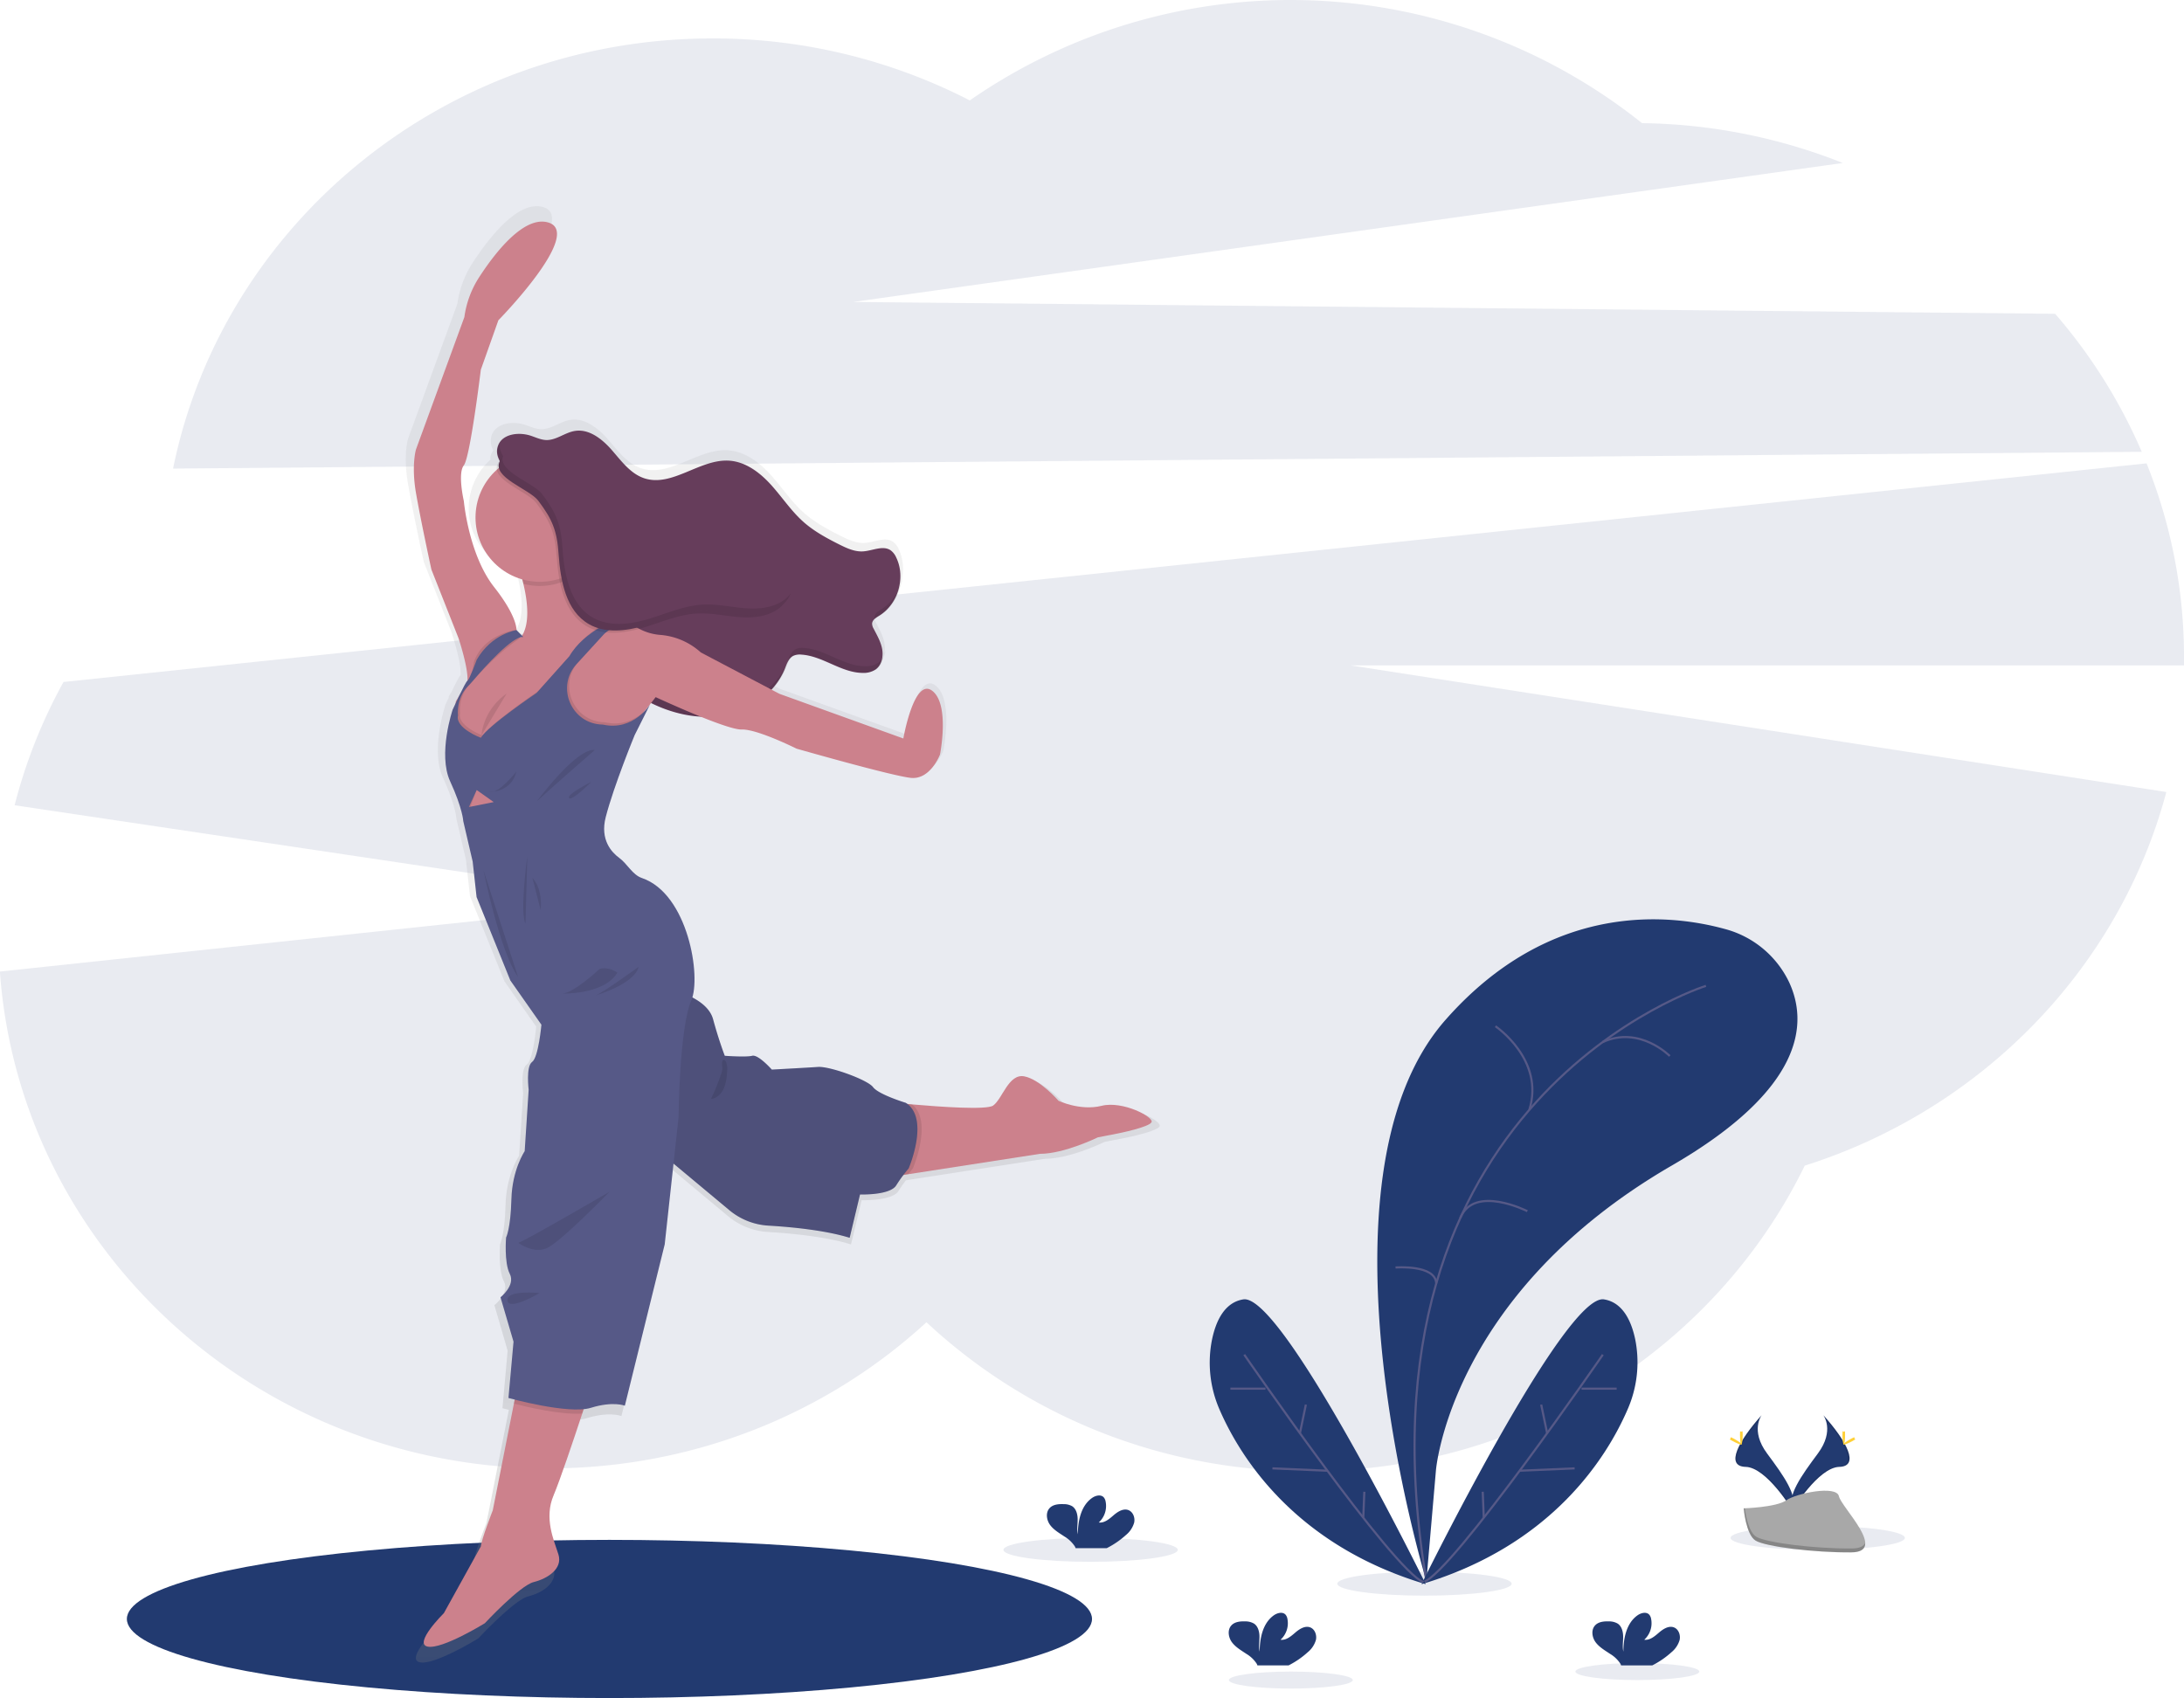
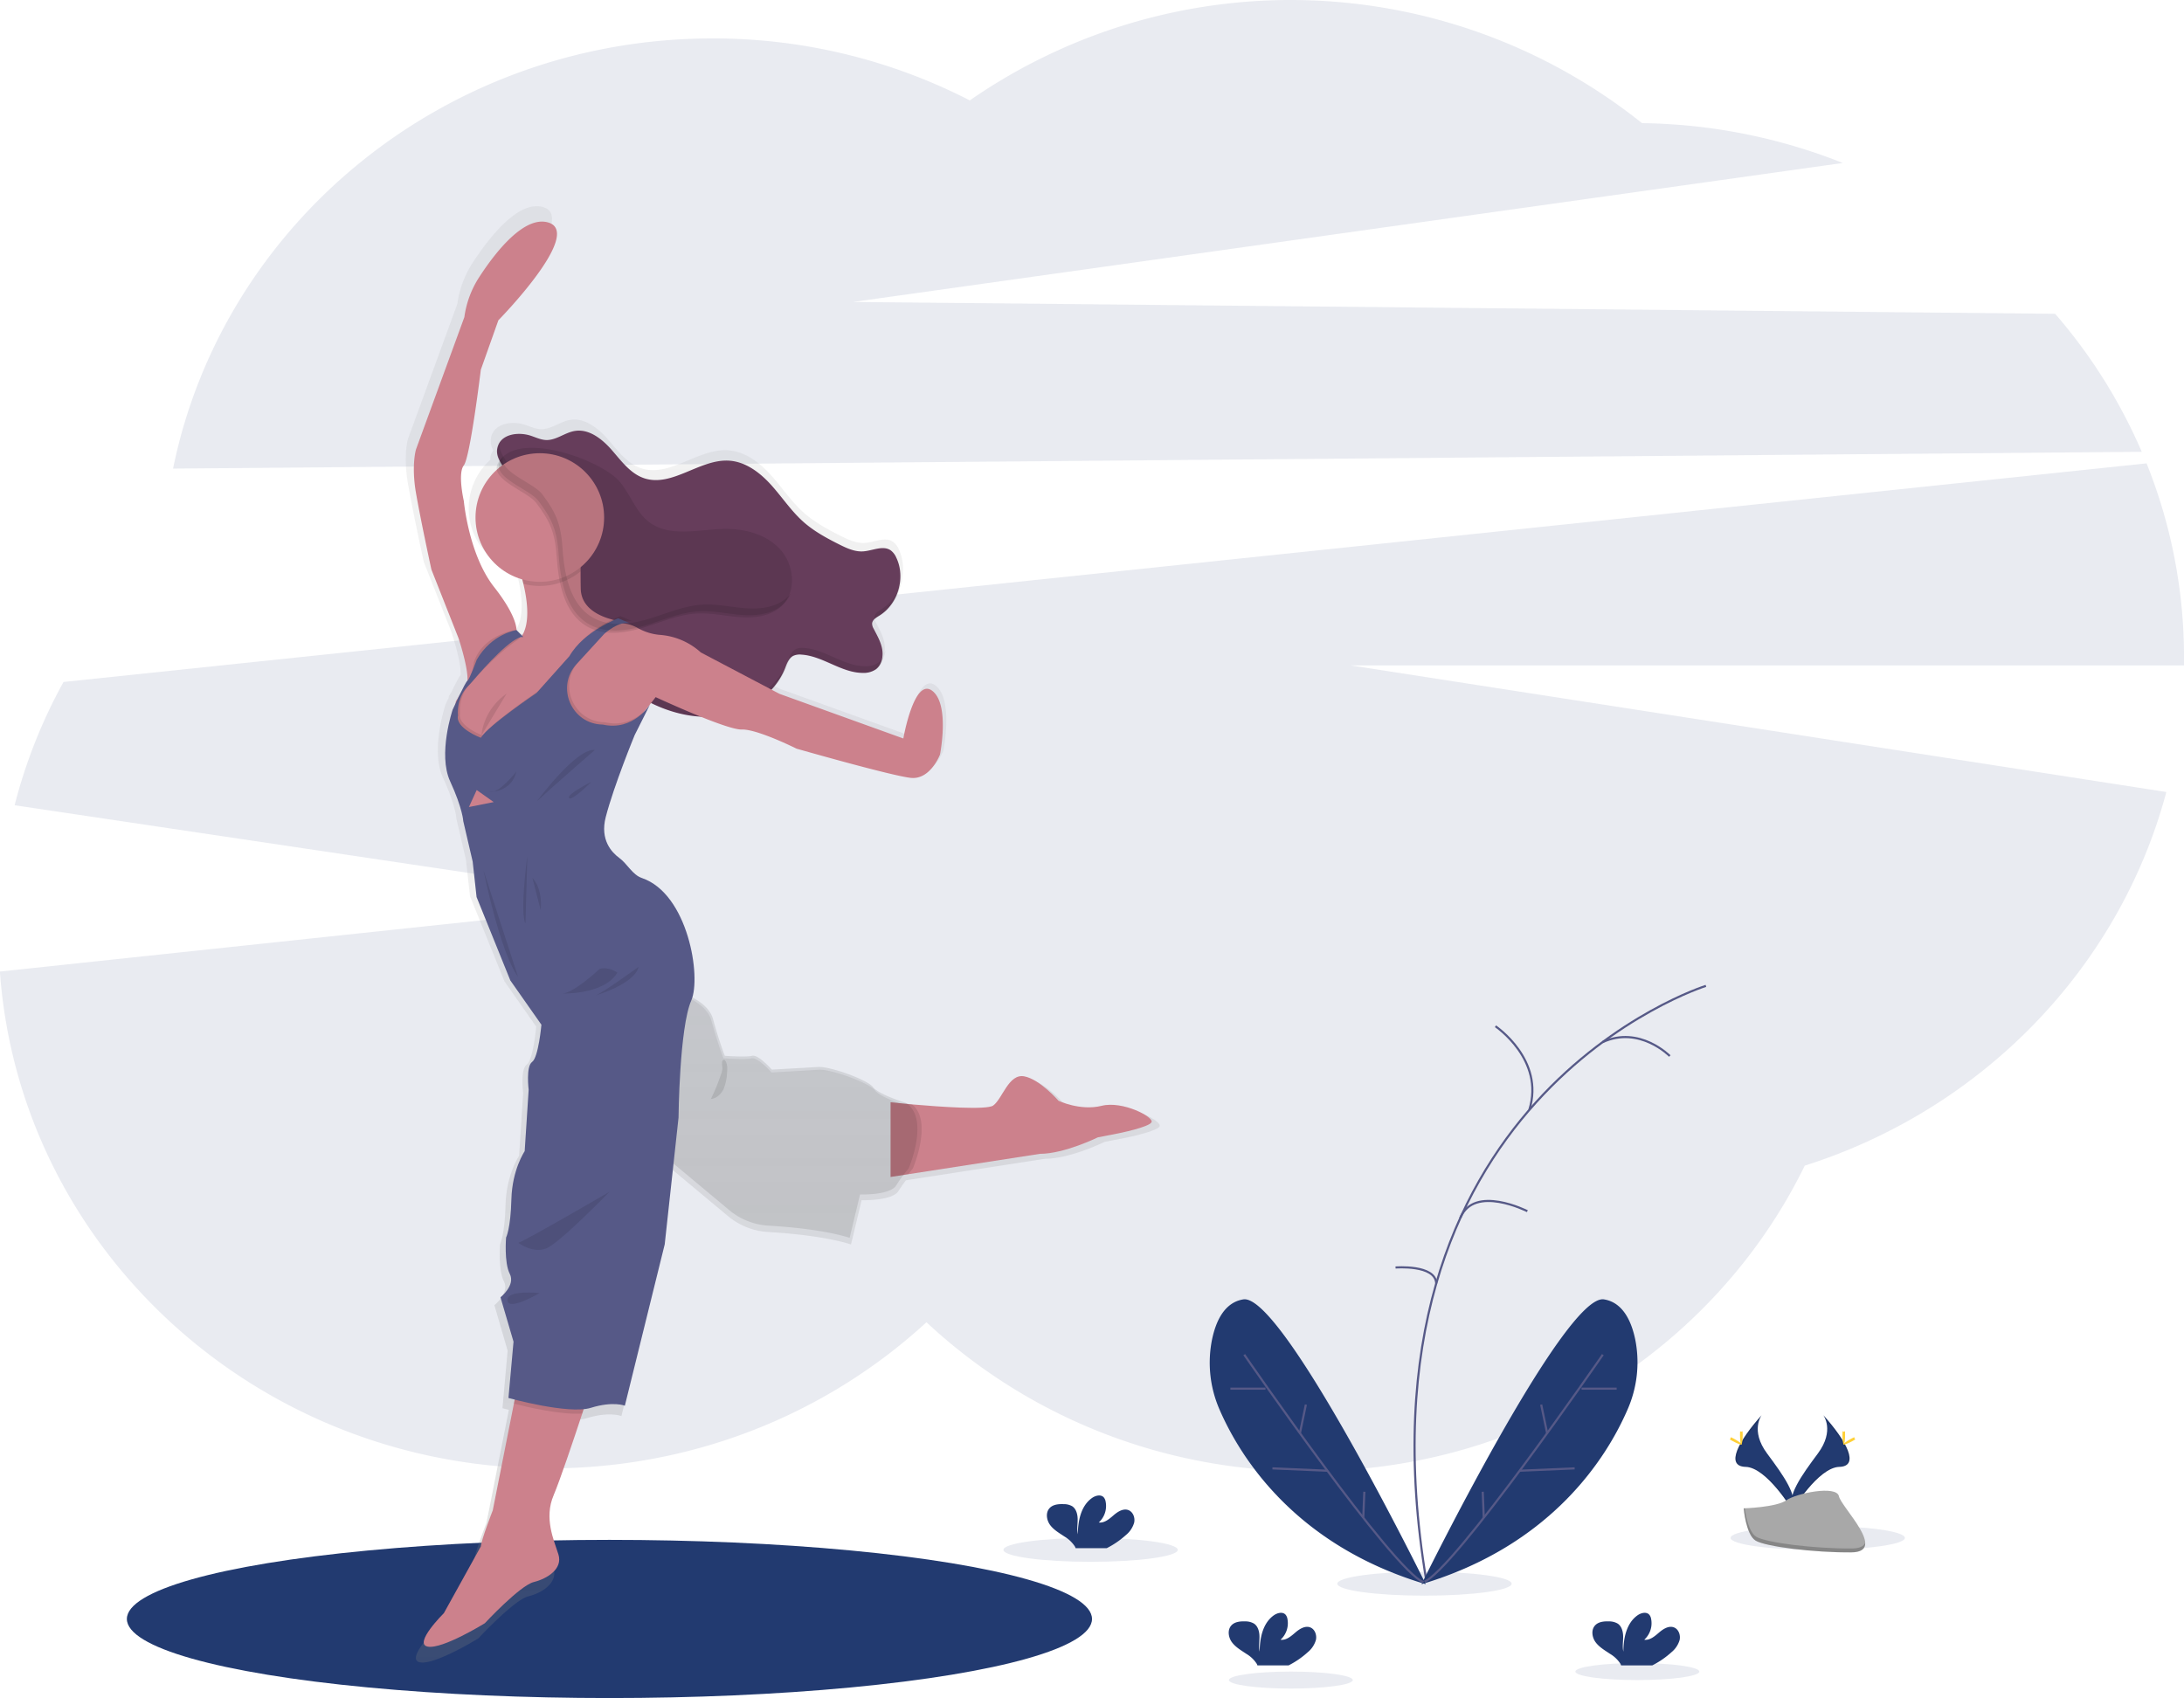
<svg xmlns="http://www.w3.org/2000/svg" width="1027.35" height="798.89" viewBox="0 0 1027.35 798.89" role="img" artist="Katerina Limpitsouni" source="https://undraw.co/">
  <defs>
    <linearGradient id="60552b3d-cc23-4bcb-bcbd-c0b00e2743d7-4068" x1="454.54" y1="832.71" x2="454.54" y2="147.53" gradientUnits="userSpaceOnUse">
      <stop offset="0" stop-color="gray" stop-opacity="0.25" />
      <stop offset="0.54" stop-color="gray" stop-opacity="0.12" />
      <stop offset="1" stop-color="gray" stop-opacity="0.1" />
    </linearGradient>
  </defs>
  <title>workout</title>
  <path d="M1093.8,263.12a250.48,250.48,0,0,0-40.75-64.93l-565.37-5.57,465.49-65.38a264.39,264.39,0,0,0-94.45-18.74A264.72,264.72,0,0,0,542.51,97.8a263.57,263.57,0,0,0-121-29.16c-125.62,0-230.3,87-253.78,202.38Z" transform="translate(-86.32 -50.56)" fill="#223A70" opacity="0.1" />
  <path d="M1113.68,359.88a244.38,244.38,0,0,0-17.62-91.32L116.2,371.41a245.29,245.29,0,0,0-23,58l303.43,45.24-310.36,33c9.34,130.61,121.31,233.75,258.09,233.75,68.85,0,131.42-26.14,177.77-68.76,46.51,43.43,109.67,70.13,179.26,70.13,103.26,0,192.38-58.79,233.88-143.8,83.27-26.42,147.95-92.78,170.09-175.79L721.68,363.62h392C1113.66,362.37,1113.68,361.13,1113.68,359.88Z" transform="translate(-86.32 -50.56)" fill="#223A70" opacity="0.1" />
  <ellipse cx="286.68" cy="761.68" rx="227" ry="37.21" fill="#223A70" />
  <path d="M607.77,572.54c-10.21,2.56-20.69-2.42-20.69-2.42s-8.94-10.35-16.48-11.75-10.46,10.85-14.94,14c-3.1,2.21-25.46.63-39-.55l-2.33-.21c-.23-.17-.46-.35-.71-.51,0,0-13-4-15.71-7.54s-20.82-10.09-26.44-9.71-22.23,1.28-22.23,1.28-6.51-7.41-9.45-6.64-13.16-.06-13.16-.06-2.81-7.22-5.62-17.57c-1.31-4.83-5.67-8.22-9.94-10.45,3.84-13-3-50.08-24.24-57.33-4.63-1.58-7-6.83-10.94-9.71-3.53-2.57-9.31-8.63-6.48-19.58,4-15.33,13.92-39.47,13.92-39.47l7.39-14.76a20.62,20.62,0,0,1-2.34,2.93c1-1.28,2-2.54,2.86-3.6a62.13,62.13,0,0,0,23.66,6.52c8.34,3.37,16.67,6.34,19.91,6.23,7.41-.26,26.31,9.2,26.31,9.2s45.47,13,54.92,14.05,14.05-11.24,14.05-11.24S535,379.42,526.28,373s-13.79,23-13.79,23L453,374.56l-3.67-1.93A33.35,33.35,0,0,0,456,362.25c.92-2.29,1.76-4.91,3.95-6.05a5.58,5.58,0,0,1,1.88-.55,12.67,12.67,0,0,1,1.63,0c10.32.63,19.19,8.75,29.53,8.79.38,0,.76,0,1.14,0a9.94,9.94,0,0,0,5.53-1.7,8.68,8.68,0,0,0,3.18-6.14,10.54,10.54,0,0,1-.5.94,12.33,12.33,0,0,0,0-4.45c-.64-3.51-2.47-6.66-4.11-9.83a5,5,0,0,1-.76-2.46,3.39,3.39,0,0,1,1.29-2.33,2.8,2.8,0,0,0,.06.28,13.07,13.07,0,0,1,2.58-1.89,22.06,22.06,0,0,0,9.64-14.69c-.25.74-.55,1.47-.87,2.19A21.71,21.71,0,0,0,509.12,309a8.69,8.69,0,0,0-2.66-3.49c-3.73-2.62-8.74.17-13.29.47-4,.26-7.88-1.53-11.49-3.34-6.16-3.09-12.29-6.43-17.42-11-5.83-5.23-10.16-11.9-15.42-17.69S436.83,263,429,262.42c-14.23-1.1-27.65,13-41.18,8.4-6.6-2.23-10.94-8.33-15.53-13.57s-10.9-10.27-17.78-9.14c-4.78.8-8.92,4.51-13.76,4.37-2.53-.08-4.88-1.21-7.28-2-5.81-1.95-13.77-1-15.84,4.78a8.52,8.52,0,0,0,.75,7.17,10.78,10.78,0,0,0-.82,1.35,4.62,4.62,0,0,0-.49,3,30.9,30.9,0,0,0,12.2,52.72c.19.73.38,1.46.56,2.2,1.94,8.17,2.95,17.37.08,23.57-.18.38-.37.75-.58,1.11l-.25.11.11.11h0l-.11-.11h0l-.36-.37h0l-2.18-2.28c-.12-2.38-1.46-8.76-10.78-20.6-12.27-15.59-14.57-41.39-14.57-41.39s-3.06-13.28,0-17.11,8.18-46,8.18-46L317.83,195s41.13-41.9,24-47c-11.63-3.47-25.5,14.41-33.2,26.23a46.77,46.77,0,0,0-7.16,19.24l-23.25,63.61s-2.3,7.67,0,20.95,7.41,36.79,7.41,36.79l13,32.95S303.42,362,303,368.18c-.57.37-2.57,4.33-4.3,7.93l-1.27,2-.09.81c-.85,1.81-1.44,3.11-1.44,3.11s-7.24,21.37-1.19,34.48S301,435.7,301,435.7l4.51,19.42,1.88,17,16.22,40.11,14.94,21.33s-1.4,15.71-4.47,17.88-1.66,13.41-1.66,13.41l-1.92,29.5s-6,8.82-6.38,23.12-2.56,18.4-2.56,18.4-1,12,1.79,17.5-4.47,11.24-4.47,11.24L325.11,686l-2.43,27.08s1.13.31,3,.78l-.38,1.94-10.16,51.3s-5.49,14.06-5.74,17.37l-17.76,32.07s-14.82,14.69-7.79,16.09,27.47-11.24,27.47-11.24,16.86-18.14,23.5-19.79,14-6.4,11.88-13.29-7-17.37-2.3-28.49c3-7,9.38-26,13.76-39.26.24-.73.47-1.43.7-2.11a17.77,17.77,0,0,0,3.42-.65c10.73-3.32,16.35-1,16.35-1l19.16-77.53L402,600.37l26.83,22.38a32.25,32.25,0,0,0,18.8,7.43c10.57.62,27.06,2.15,39,5.84l5-20.82s14.3.52,17.37-4.34c1.25-2,2.48-3.7,3.49-5l2.32-.36,63.29-9.79c11.75,0,27.85-7.93,27.85-7.93l9.84-1.91s14.68-2.94,16-5.37S618,570,607.77,572.54Z" transform="translate(-86.32 -50.56)" fill="url(#60552b3d-cc23-4bcb-bcbd-c0b00e2743d7-4068)" />
  <path d="M320.58,260.27c2-5.64,9.82-6.59,15.51-4.68,2.34.78,4.65,1.89,7.12,2,4.74.14,8.79-3.5,13.47-4.27,6.73-1.12,12.9,3.8,17.39,8.93s8.75,11.1,15.21,13.29c13.23,4.46,26.37-9.3,40.29-8.23,7.64.59,14.24,5.62,19.39,11.29s9.39,12.19,15.09,17.31c5,4.5,11,7.77,17.05,10.8,3.53,1.77,7.3,3.52,11.24,3.26,4.46-.29,9.36-3,13-.46a8.49,8.49,0,0,1,2.6,3.42c4.48,9.32.87,21.73-7.9,27.21-1.53.95-3.39,2-3.48,3.83a4.82,4.82,0,0,0,.74,2.41c1.6,3.1,3.4,6.19,4,9.62s-.21,7.38-3,9.46a10.18,10.18,0,0,1-6.17,1.69c-10.12-.05-18.8-8-28.9-8.61a7.3,7.3,0,0,0-3.79.58c-2.14,1.11-3,3.68-3.87,5.92-4.68,11.69-16.3,19.82-28.7,22.05s-25.35-.91-36.45-6.87a8.61,8.61,0,0,1-2.21-1.52,9.45,9.45,0,0,1-1.91-3.87c-3.4-10.75-8-22-17.42-28.21-6.11-4-14.4-6.25-17.17-13-1.74-4.27-.65-9.12-1.09-13.72a21.09,21.09,0,0,0-13.93-17.58c-1.64-.55-3.44-.94-4.64-2.19a8.64,8.64,0,0,1-1.8-4.25c-1.49-6.77-2.48-13.92-4.56-20.53C324.1,270.17,318.45,266.2,320.58,260.27Z" transform="translate(-86.32 -50.56)" fill="#663d5b" />
  <g opacity="0.1">
    <path d="M499.47,362.35A10.22,10.22,0,0,1,493.3,364c-10.11,0-18.79-8-28.89-8.6a7.29,7.29,0,0,0-3.79.57c-2.15,1.11-3,3.68-3.87,5.92-4.68,11.7-16.31,19.83-28.71,22.06s-25.35-.91-36.44-6.87a8.69,8.69,0,0,1-2.21-1.52,9.51,9.51,0,0,1-1.91-3.87c-3.4-10.76-8-22-17.42-28.22-6.12-4.05-14.41-6.24-17.17-13-1.75-4.28-.66-9.13-1.09-13.72a21.07,21.07,0,0,0-13.94-17.58c-1.64-.55-3.44-.95-4.64-2.19a8.57,8.57,0,0,1-1.79-4.26c-1.5-6.76-2.48-13.92-4.56-20.52-1.4-4.42-5.81-8-5.59-12.72a6.65,6.65,0,0,0-.34.77c-2.14,5.93,3.52,9.9,5.13,15,2.08,6.6,3.06,13.76,4.56,20.52a8.57,8.57,0,0,0,1.79,4.26c1.2,1.24,3,1.64,4.64,2.19A21.07,21.07,0,0,1,351,319.81c.43,4.59-.66,9.44,1.09,13.72,2.76,6.79,11.05,9,17.17,13,9.4,6.23,14,17.46,17.42,28.22a9.51,9.51,0,0,0,1.91,3.87,8.69,8.69,0,0,0,2.21,1.52c11.09,6,24,9.09,36.44,6.87s24-10.36,28.71-22.06c.9-2.24,1.73-4.81,3.87-5.92a7.29,7.29,0,0,1,3.79-.57c10.1.61,18.78,8.56,28.89,8.6a10.22,10.22,0,0,0,6.17-1.68,8.48,8.48,0,0,0,3.12-6A7.43,7.43,0,0,1,499.47,362.35Z" transform="translate(-86.32 -50.56)" />
    <path d="M501.21,337c-1.53,1-3.4,2-3.49,3.83a3.05,3.05,0,0,0,.17,1.08,12.59,12.59,0,0,1,2.52-1.85,21.55,21.55,0,0,0,9.43-14.37A21.07,21.07,0,0,1,501.21,337Z" transform="translate(-86.32 -50.56)" />
  </g>
  <path d="M346.75,754c-4.63,10.88.13,21.12,2.25,27.88s-5.12,11.37-11.62,13-23,19.37-23,19.37-20,12.37-26.88,11,7.62-15.75,7.62-15.75l17.38-31.38c.25-3.24,5.62-17,5.62-17l9.94-50.2,1.32-6.67,35.24-2.13s-1.85,5.72-4.4,13.45C355.93,728.57,349.65,747.21,346.75,754Z" transform="translate(-86.32 -50.56)" fill="#cc818c" />
  <path d="M628,578.53c-1.25,2.38-15.62,5.25-15.62,5.25l-9.63,1.87s-15.75,7.76-27.25,7.76L513.56,603l-8.31,1.29V569.15s4.18.44,10.1,1c13.23,1.16,35.12,2.7,38.15.54,4.38-3.12,7.25-15.12,14.62-13.74s16.13,11.5,16.13,11.5,10.25,4.87,20.25,2.37S629.25,576.15,628,578.53Z" transform="translate(-86.32 -50.56)" fill="#cc818c" />
  <path d="M515.75,600.28s-.89,1-2.19,2.71l-8.31,1.29V569.15s4.18.44,10.1,1C525.29,578,515.75,600.28,515.75,600.28Z" transform="translate(-86.32 -50.56)" opacity="0.1" />
-   <path d="M396.13,592.16l33.27,27.76a31.58,31.58,0,0,0,18.4,7.27c10.34.61,26.48,2.1,38.2,5.72l4.88-20.38s14,.5,17-4.25a68.93,68.93,0,0,1,5.87-8s10.13-23.62-1.37-30.87c0,0-12.75-3.88-15.38-7.38s-20.37-9.87-25.87-9.5-21.75,1.25-21.75,1.25-6.38-7.25-9.25-6.5-12.88,0-12.88,0-2.75-7.07-5.5-17.2-19.12-13.75-19.12-13.75Z" transform="translate(-86.32 -50.56)" fill="#565987" />
  <path d="M396.13,592.16l33.27,27.76a31.58,31.58,0,0,0,18.4,7.27c10.34.61,26.48,2.1,38.2,5.72l4.88-20.38s14,.5,17-4.25a68.93,68.93,0,0,1,5.87-8s10.13-23.62-1.37-30.87c0,0-12.75-3.88-15.38-7.38s-20.37-9.87-25.87-9.5-21.75,1.25-21.75,1.25-6.38-7.25-9.25-6.5-12.88,0-12.88,0-2.75-7.07-5.5-17.2-19.12-13.75-19.12-13.75Z" transform="translate(-86.32 -50.56)" opacity="0.1" />
  <path d="M381.25,343.28l-3.68.69-.23,0-.54.1-6.3,1.17-1.94,2.3-.08.08L362.25,355,357,360.15l-.05.06-4.44,4.32L345,372l-1.26,3.11L341,382l-.71,1.75-7.5,8L328,402l-11.2,6.5-12.05-6.25-5.5-8,1.25-11.46.25-2.29,3.67-5.89,3.33-5.36,6.5-9.25,12.5-8.5,2.24-.59,2.51-.66a9.29,9.29,0,0,0,.53-.85,10.23,10.23,0,0,0,.57-1.09c2.81-6.06,1.82-15.07-.08-23.06a116,116,0,0,0-5.77-17.5l33-4.75s-.32,6.4-.32,16.38h0c0,2.5,0,5.21.07,8.11.16,9,8.52,12.9,14.83,14.56a41.56,41.56,0,0,0,4.94,1C380.49,343.24,381.25,343.28,381.25,343.28Z" transform="translate(-86.32 -50.56)" fill="#cc818c" />
  <path d="M329.25,348s1.5-6-10.5-21.25-14.25-40.5-14.25-40.5-3-13,0-16.75,8-45,8-45l8.25-23.25s40.25-41,23.5-46c-11.38-3.4-25,14.11-32.49,25.67a45.75,45.75,0,0,0-7,18.83h0L282,262s-2.25,7.5,0,20.5,7.25,36,7.25,36L302,350.78s6.71,20.1,3.23,22.55L313,361.84Z" transform="translate(-86.32 -50.56)" fill="#cc818c" />
  <path d="M528.5,405.53s-4.5,12-13.75,11S461,402.78,461,402.78s-18.5-9.25-25.75-9-40.5-15.25-40.5-15.25-2.34,3.08-4.95,6.32c-2.84,3.55-6,7.3-6.8,7.43-1.5.25-24.75,3.5-24.75,3.5l-15.75-7.25L341,382l-.71-3,3.49-3.89,4.59-5.11,8.61-9.82.05-.06,11.49-12.49.08-.08,7.36-3,1.42-.58.23,0c.88-.15,4.26-.46,8.79,2.1a25.2,25.2,0,0,0,10.27,3.18A32.12,32.12,0,0,1,416,357.53L453,377l58.25,21s5-28.75,13.5-22.5S528.5,405.53,528.5,405.53Z" transform="translate(-86.32 -50.56)" fill="#cc818c" />
  <path d="M389.8,384.85c-2.84,3.55-6,7.3-6.8,7.43-1.5.25-24.75,3.5-24.75,3.5l-15.75-7.25L341,382l-.71,1.75-7.5,8L328,402l-11.2,6.5-12.05-6.25-5.5-8,1.25-11.46c.63-1.36,2.35-5.06,3.92-8.18a25,25,0,0,1,2.78-4.86c1-.66,2.05-7.75,2.05-7.75C313.79,348.91,329,346.9,329,346.9l2.43,2.28,1.06,1.1c-.43-.07.08-1-.47-.85-.88.25-1.27,1.58-2.4,2.31-6.15,4-15.76,13.33-19.56,17.76-.92,1.07-1.87,2.12-2.84,3.14-5.49,5.81-4.48,13.51-4.48,13.51-1.37,6,10.75,10.5,10.75,10.5,3.38-5.62,26.25-21.12,26.25-21.12l15.4-17.25c4.72-8.22,14-13.65,19.18-16.19,2.29-1.12,3.79-1.68,3.79-1.68l5.76,2.46a7.68,7.68,0,0,0-4.61.2,15.75,15.75,0,0,0-2.47,1c-.3.15-.6.31-.88.48a27.55,27.55,0,0,0-4.42,3.19l-12.94,14.13c-9.89,10.79-2.44,28.24,12.19,28.49h.13C379.81,392.42,386.22,388.28,389.8,384.85Z" transform="translate(-86.32 -50.56)" opacity="0.1" />
  <path d="M364.62,702.15s-1.85,5.72-4.4,13.45c-9.78.73-25.93-3.05-32.16-4.65l1.32-6.67Z" transform="translate(-86.32 -50.56)" opacity="0.1" />
  <path d="M332.5,350.28,329.3,347s-11.55,1.58-18.72,13.92c0,0-3.35,9.25-4.38,9.91s-6.95,13.59-6.95,13.59-7.08,20.91-1.17,33.75,6.17,18.75,6.17,18.75l4.42,19,1.83,16.66,15.88,39.25L341,532.66s-1.37,15.37-4.37,17.5S335,563.28,335,563.28l-1.87,28.88s-5.88,8.62-6.25,22.62-2.5,18-2.5,18-1,11.75,1.75,17.13-4.38,11-4.38,11l6.13,20.87-2.38,26.5s28.25,7.88,38.75,4.63,16-1,16-1L399,636l6.5-59.62s.38-42.25,6-55.13c4.82-11-1.5-50.19-23.21-57.59-4.53-1.54-6.83-6.68-10.7-9.5-3.46-2.51-9.11-8.44-6.34-19.16,3.88-15,13.63-38.62,13.63-38.62L392.1,382s-7.85,12.7-22.22,9.45h-.13c-14.63-.26-22.08-17.71-12.19-28.49l12.94-14.14s7.13-6.57,12.38-4.91l-5.75-2.46s-16.19,6-23,17.87l-15.4,17.25S315.88,392,312.5,397.66c0,0-12.12-4.5-10.75-10.5,0,0-1-7.71,4.48-13.52,1-1,1.92-2.06,2.84-3.13C314,364.75,327.63,349.47,332.5,350.28Z" transform="translate(-86.32 -50.56)" fill="#565987" />
  <path d="M334.38,453.28s-3.63,26.38-.88,31.75Z" transform="translate(-86.32 -50.56)" opacity="0.1" />
  <path d="M336.75,463.53l3.88,15.13S342,469.41,336.75,463.53Z" transform="translate(-86.32 -50.56)" opacity="0.1" />
  <path d="M313.75,460s7.75,38.5,16.25,50.13" transform="translate(-86.32 -50.56)" opacity="0.1" />
  <path d="M368.38,506.41S355.13,518.91,350,518c0,0,20.38.88,26.75-9.87C376.75,508.16,372.63,505.16,368.38,506.41Z" transform="translate(-86.32 -50.56)" opacity="0.1" />
  <path d="M386.75,505.41s-17,12.37-20.37,13.5C366.38,518.91,384.75,513.66,386.75,505.41Z" transform="translate(-86.32 -50.56)" opacity="0.1" />
  <path d="M329.25,413.53s-8.5,10.88-12.75,9.63C316.5,423.16,326.88,423.53,329.25,413.53Z" transform="translate(-86.32 -50.56)" opacity="0.1" />
  <path d="M338.88,427.53s18.5-25.12,27.25-24.12C366.13,403.41,345.13,421.66,338.88,427.53Z" transform="translate(-86.32 -50.56)" opacity="0.1" />
  <path d="M364.5,418.39S352.75,424.28,354,426,364.5,418.39,364.5,418.39Z" transform="translate(-86.32 -50.56)" opacity="0.1" />
  <path d="M373,611.28s-39.25,22.88-42.87,24c0,0,6.75,5.13,13.12,2.63S373,611.28,373,611.28Z" transform="translate(-86.32 -50.56)" opacity="0.1" />
  <path d="M340.13,658.91s-15.75-1.63-15.13,3.5S340.13,658.91,340.13,658.91Z" transform="translate(-86.32 -50.56)" opacity="0.1" />
  <path d="M359.75,303s-.32,6.4-.32,16.38h0a30.28,30.28,0,0,1-26.91,5.86,116,116,0,0,0-5.77-17.5Z" transform="translate(-86.32 -50.56)" opacity="0.1" />
  <circle cx="253.93" cy="243.48" r="30.25" fill="#cc818c" />
  <path d="M348.18,312.5c.85,12.37,3.45,26.52,14.19,32.74,7.76,4.49,17.54,3.31,26.13.75s17-6.38,25.94-6.81c6.87-.33,13.66,1.36,20.51,1.79s14.35-.64,19.24-5.46c7-6.86,5.72-19.33-.91-26.54s-17-9.83-26.82-9.56c-12,.33-25.4,4-34.89-3.28-6.37-4.9-8.78-13.4-14.14-19.39-8.95-10-48.53-24.44-56.91-8.14-3.93,7.63,13.93,13.08,18.07,18.6C345.13,295.91,347.4,301.08,348.18,312.5Z" transform="translate(-86.32 -50.56)" opacity="0.1" />
-   <path d="M349.11,311.43c.86,12.38,3.45,26.53,14.19,32.74,7.76,4.49,17.54,3.31,26.13.76s17-6.38,25.95-6.81c6.86-.33,13.65,1.35,20.51,1.79s14.34-.64,19.23-5.46c7-6.87,5.72-19.33-.91-26.54s-17-9.83-26.81-9.56c-12,.32-25.41,4-34.9-3.29-6.37-4.9-8.78-13.39-14.14-19.39-8.95-10-48.53-24.43-56.91-8.13-3.93,7.62,13.93,13.07,18.08,18.6C346.06,294.84,348.33,300,349.11,311.43Z" transform="translate(-86.32 -50.56)" fill="#663d5b" />
  <path d="M312.73,396.64a27.94,27.94,0,0,1,11.89-19.74" transform="translate(-86.32 -50.56)" opacity="0.1" />
  <path d="M426.15,553.28a9.85,9.85,0,0,1-.71,2.85,90.93,90.93,0,0,1-4.72,11.47c2.67-.23,4.87-2.33,6-4.75a23,23,0,0,0,1.61-7.81,14.16,14.16,0,0,0,.07-2.52c-.07-.78-.57-3.76-1.86-3.23C425.5,549.73,426.17,552.49,426.15,553.28Z" transform="translate(-86.32 -50.56)" opacity="0.1" />
  <path d="M456.92,331.32c-4.9,4.82-12.38,5.9-19.24,5.46S424,334.66,417.17,335c-9,.43-17.34,4.25-25.94,6.81s-18.37,3.74-26.14-.75c-10.73-6.22-13.33-20.37-14.18-32.74-.78-11.42-3.06-16.59-9.59-25.3-3.95-5.27-20.35-10.47-18.47-17.55a11.14,11.14,0,0,0-1.4,2.08c-3.93,7.62,13.93,13.07,18.08,18.6,6.53,8.7,8.8,13.88,9.58,25.29.86,12.38,3.45,26.53,14.19,32.74,7.76,4.49,17.54,3.31,26.13.76s17-6.38,25.95-6.81c6.86-.33,13.65,1.35,20.51,1.79s14.34-.64,19.23-5.46a14.92,14.92,0,0,0,3.25-4.82A14.4,14.4,0,0,1,456.92,331.32Z" transform="translate(-86.32 -50.56)" opacity="0.1" />
  <polygon points="224.24 371.69 220.57 379.69 232.24 377.36 224.24 371.69" fill="#cc818c" />
-   <polygon points="224.24 371.69 221.22 379.69 220.57 379.69 224.24 371.69" opacity="0.1" />
  <ellipse cx="513.02" cy="729.17" rx="41" ry="5.63" fill="#223A70" opacity="0.1" />
  <ellipse cx="670.07" cy="745.09" rx="41" ry="5.63" fill="#223A70" opacity="0.1" />
  <ellipse cx="855.06" cy="723.54" rx="41" ry="5.63" fill="#223A70" opacity="0.1" />
  <ellipse cx="607.21" cy="790.43" rx="29.14" ry="4" fill="#223A70" opacity="0.1" />
  <ellipse cx="770.21" cy="786.43" rx="29.14" ry="4" fill="#223A70" opacity="0.1" />
-   <path d="M757.28,794.39s-57.5-188.5,9-264c49.74-56.48,106.21-49.72,131.5-42.74a46.71,46.71,0,0,1,30.16,25.07c8.84,19.08,7.25,50-55.16,86.17-104.5,60.5-111,143.5-111,143.5Z" transform="translate(-86.32 -50.56)" fill="#223A70" />
  <path d="M888.78,514.39s-169.5,53-131.5,280" transform="translate(-86.32 -50.56)" fill="none" stroke="#565987" stroke-miterlimit="10" />
  <path d="M789.78,533.39s23.33,15.73,15.92,39.36" transform="translate(-86.32 -50.56)" fill="none" stroke="#565987" stroke-miterlimit="10" />
  <path d="M871.78,547.39s-14.27-14.52-31.64-6.51" transform="translate(-86.32 -50.56)" fill="none" stroke="#565987" stroke-miterlimit="10" />
  <path d="M804.78,620.39s-25.06-12.72-31.54,3.21" transform="translate(-86.32 -50.56)" fill="none" stroke="#565987" stroke-miterlimit="10" />
  <path d="M742.78,646.89s18.81-1.5,19.15,7.5" transform="translate(-86.32 -50.56)" fill="none" stroke="#565987" stroke-miterlimit="10" />
  <path d="M755,795.89s67.34-137,85.84-134c8.79,1.42,12.84,10.07,14.67,18.75A55.1,55.1,0,0,1,851.79,714C842.24,735.91,816.57,777.54,755,795.89Z" transform="translate(-86.32 -50.56)" fill="#223A70" />
  <path d="M840.29,687.89s-70.68,102.5-84.34,107" transform="translate(-86.32 -50.56)" fill="none" stroke="#565987" stroke-miterlimit="10" />
  <line x1="760.47" y1="653.33" x2="743.97" y2="653.33" fill="none" stroke="#565987" stroke-miterlimit="10" />
  <line x1="740.71" y1="690.83" x2="714.85" y2="691.94" fill="none" stroke="#565987" stroke-miterlimit="10" />
  <line x1="724.97" y1="660.83" x2="727.78" y2="674.3" fill="none" stroke="#565987" stroke-miterlimit="10" />
  <line x1="697.47" y1="701.83" x2="697.97" y2="714.07" fill="none" stroke="#565987" stroke-miterlimit="10" />
  <path d="M757,795.89s-67.34-137-85.84-134c-8.79,1.42-12.84,10.07-14.67,18.75A55.1,55.1,0,0,0,660.11,714C669.66,735.91,695.33,777.54,757,795.89Z" transform="translate(-86.32 -50.56)" fill="#223A70" />
  <path d="M671.61,687.89s70.68,102.5,84.34,107" transform="translate(-86.32 -50.56)" fill="none" stroke="#565987" stroke-miterlimit="10" />
  <line x1="578.78" y1="653.33" x2="595.28" y2="653.33" fill="none" stroke="#565987" stroke-miterlimit="10" />
  <line x1="598.55" y1="690.83" x2="624.41" y2="691.94" fill="none" stroke="#565987" stroke-miterlimit="10" />
  <line x1="614.28" y1="660.83" x2="611.48" y2="674.3" fill="none" stroke="#565987" stroke-miterlimit="10" />
  <line x1="641.78" y1="701.83" x2="641.28" y2="714.07" fill="none" stroke="#565987" stroke-miterlimit="10" />
  <path d="M872.58,827.88a11.63,11.63,0,0,0,3.84-5.78c.49-2.3-.49-5.05-2.68-5.89-2.46-.94-5.09.76-7.08,2.48s-4.28,3.69-6.89,3.32A10.47,10.47,0,0,0,863,812.2a4,4,0,0,0-.9-2c-1.36-1.46-3.84-.83-5.48.32-5.2,3.66-6.65,10.72-6.67,17.08-.53-2.3-.09-4.69-.1-7s-.66-5-2.64-6.22a8,8,0,0,0-4-1c-2.34-.08-4.94.15-6.54,1.86-2,2.12-1.47,5.69.26,8s4.35,3.8,6.76,5.42a14.82,14.82,0,0,1,4.84,4.61,4.41,4.41,0,0,1,.36.82h14.65A40.77,40.77,0,0,0,872.58,827.88Z" transform="translate(-86.32 -50.56)" fill="#223A70" />
  <path d="M616,772.71a11.64,11.64,0,0,0,3.83-5.79c.5-2.3-.48-5-2.68-5.89-2.46-.94-5.08.76-7.08,2.49s-4.28,3.68-6.88,3.32A10.5,10.5,0,0,0,606.4,757a4.08,4.08,0,0,0-.9-2c-1.37-1.46-3.84-.84-5.48.31-5.2,3.66-6.65,10.72-6.68,17.08-.52-2.29-.08-4.68-.09-7s-.66-5-2.65-6.23a7.91,7.91,0,0,0-4-.94c-2.33-.09-4.94.14-6.53,1.85-2,2.13-1.47,5.69.25,8s4.35,3.8,6.77,5.42a15,15,0,0,1,4.83,4.61,4.16,4.16,0,0,1,.36.83h14.66A41.11,41.11,0,0,0,616,772.71Z" transform="translate(-86.32 -50.56)" fill="#223A70" />
  <path d="M701.49,827.88a11.63,11.63,0,0,0,3.84-5.78c.49-2.3-.49-5.05-2.68-5.89-2.46-.94-5.09.76-7.08,2.48s-4.28,3.69-6.89,3.32a10.47,10.47,0,0,0,3.24-9.81,4,4,0,0,0-.9-2c-1.36-1.46-3.84-.83-5.48.32-5.2,3.66-6.65,10.72-6.67,17.08-.53-2.3-.09-4.69-.1-7s-.66-5-2.64-6.22a8,8,0,0,0-4-1c-2.34-.08-4.94.15-6.54,1.86-2,2.12-1.47,5.69.26,8s4.35,3.8,6.76,5.42a14.82,14.82,0,0,1,4.84,4.61,4.41,4.41,0,0,1,.36.82h14.65A40.77,40.77,0,0,0,701.49,827.88Z" transform="translate(-86.32 -50.56)" fill="#223A70" />
  <path d="M944,716.35s5.5,7.18-2.53,18-14.65,20-12,26.76c0,0,12.12-20.14,22-20.42S954.89,728.46,944,716.35Z" transform="translate(-86.32 -50.56)" fill="#223A70" />
  <path d="M944,716.35a8.63,8.63,0,0,1,1.12,2.25c9.63,11.3,14.75,21.85,5.5,22.12-8.61.24-18.94,15.65-21.42,19.54a9.06,9.06,0,0,0,.29.88s12.12-20.14,22-20.42S954.89,728.46,944,716.35Z" transform="translate(-86.32 -50.56)" opacity="0.1" />
  <path d="M954.25,725.5c0,2.53-.28,4.58-.63,4.58S953,728,953,725.5s.35-1.33.7-1.33S954.25,723,954.25,725.5Z" transform="translate(-86.32 -50.56)" fill="#ffd037" />
  <path d="M957.76,728.52c-2.22,1.21-4.16,1.94-4.32,1.64s1.49-1.54,3.71-2.75,1.35-.33,1.51,0S960,727.31,957.76,728.52Z" transform="translate(-86.32 -50.56)" fill="#ffd037" />
  <path d="M915,716.35s-5.5,7.18,2.53,18,14.65,20,12,26.76c0,0-12.11-20.14-22-20.42S904.18,728.46,915,716.35Z" transform="translate(-86.32 -50.56)" fill="#223A70" />
  <path d="M915,716.35a8.82,8.82,0,0,0-1.13,2.25c-9.62,11.3-14.74,21.85-5.5,22.12,8.62.24,19,15.65,21.43,19.54a7,7,0,0,1-.3.88s-12.11-20.14-22-20.42S904.18,728.46,915,716.35Z" transform="translate(-86.32 -50.56)" opacity="0.1" />
  <path d="M904.81,725.5c0,2.53.29,4.58.64,4.58s.63-2.05.63-4.58-.35-1.33-.7-1.33S904.81,723,904.81,725.5Z" transform="translate(-86.32 -50.56)" fill="#ffd037" />
  <path d="M901.31,728.52c2.22,1.21,4.15,1.94,4.32,1.64s-1.49-1.54-3.71-2.75-1.35-.33-1.52,0S899.09,727.31,901.31,728.52Z" transform="translate(-86.32 -50.56)" fill="#ffd037" />
  <path d="M906.56,760.2s15.36-.47,20-3.77,23.63-7.23,24.78-1.94,23.08,26.29,5.74,26.43-40.29-2.7-44.91-5.52S906.56,760.2,906.56,760.2Z" transform="translate(-86.32 -50.56)" fill="#a8a8a8" />
  <path d="M957.38,779.08c-17.34.14-40.3-2.7-44.92-5.52-3.51-2.14-4.92-9.83-5.38-13.38l-.52,0s1,12.39,5.6,15.2,27.57,5.66,44.91,5.52c5,0,6.73-1.82,6.64-4.46C963,778.05,961.1,779.05,957.38,779.08Z" transform="translate(-86.32 -50.56)" opacity="0.2" />
</svg>